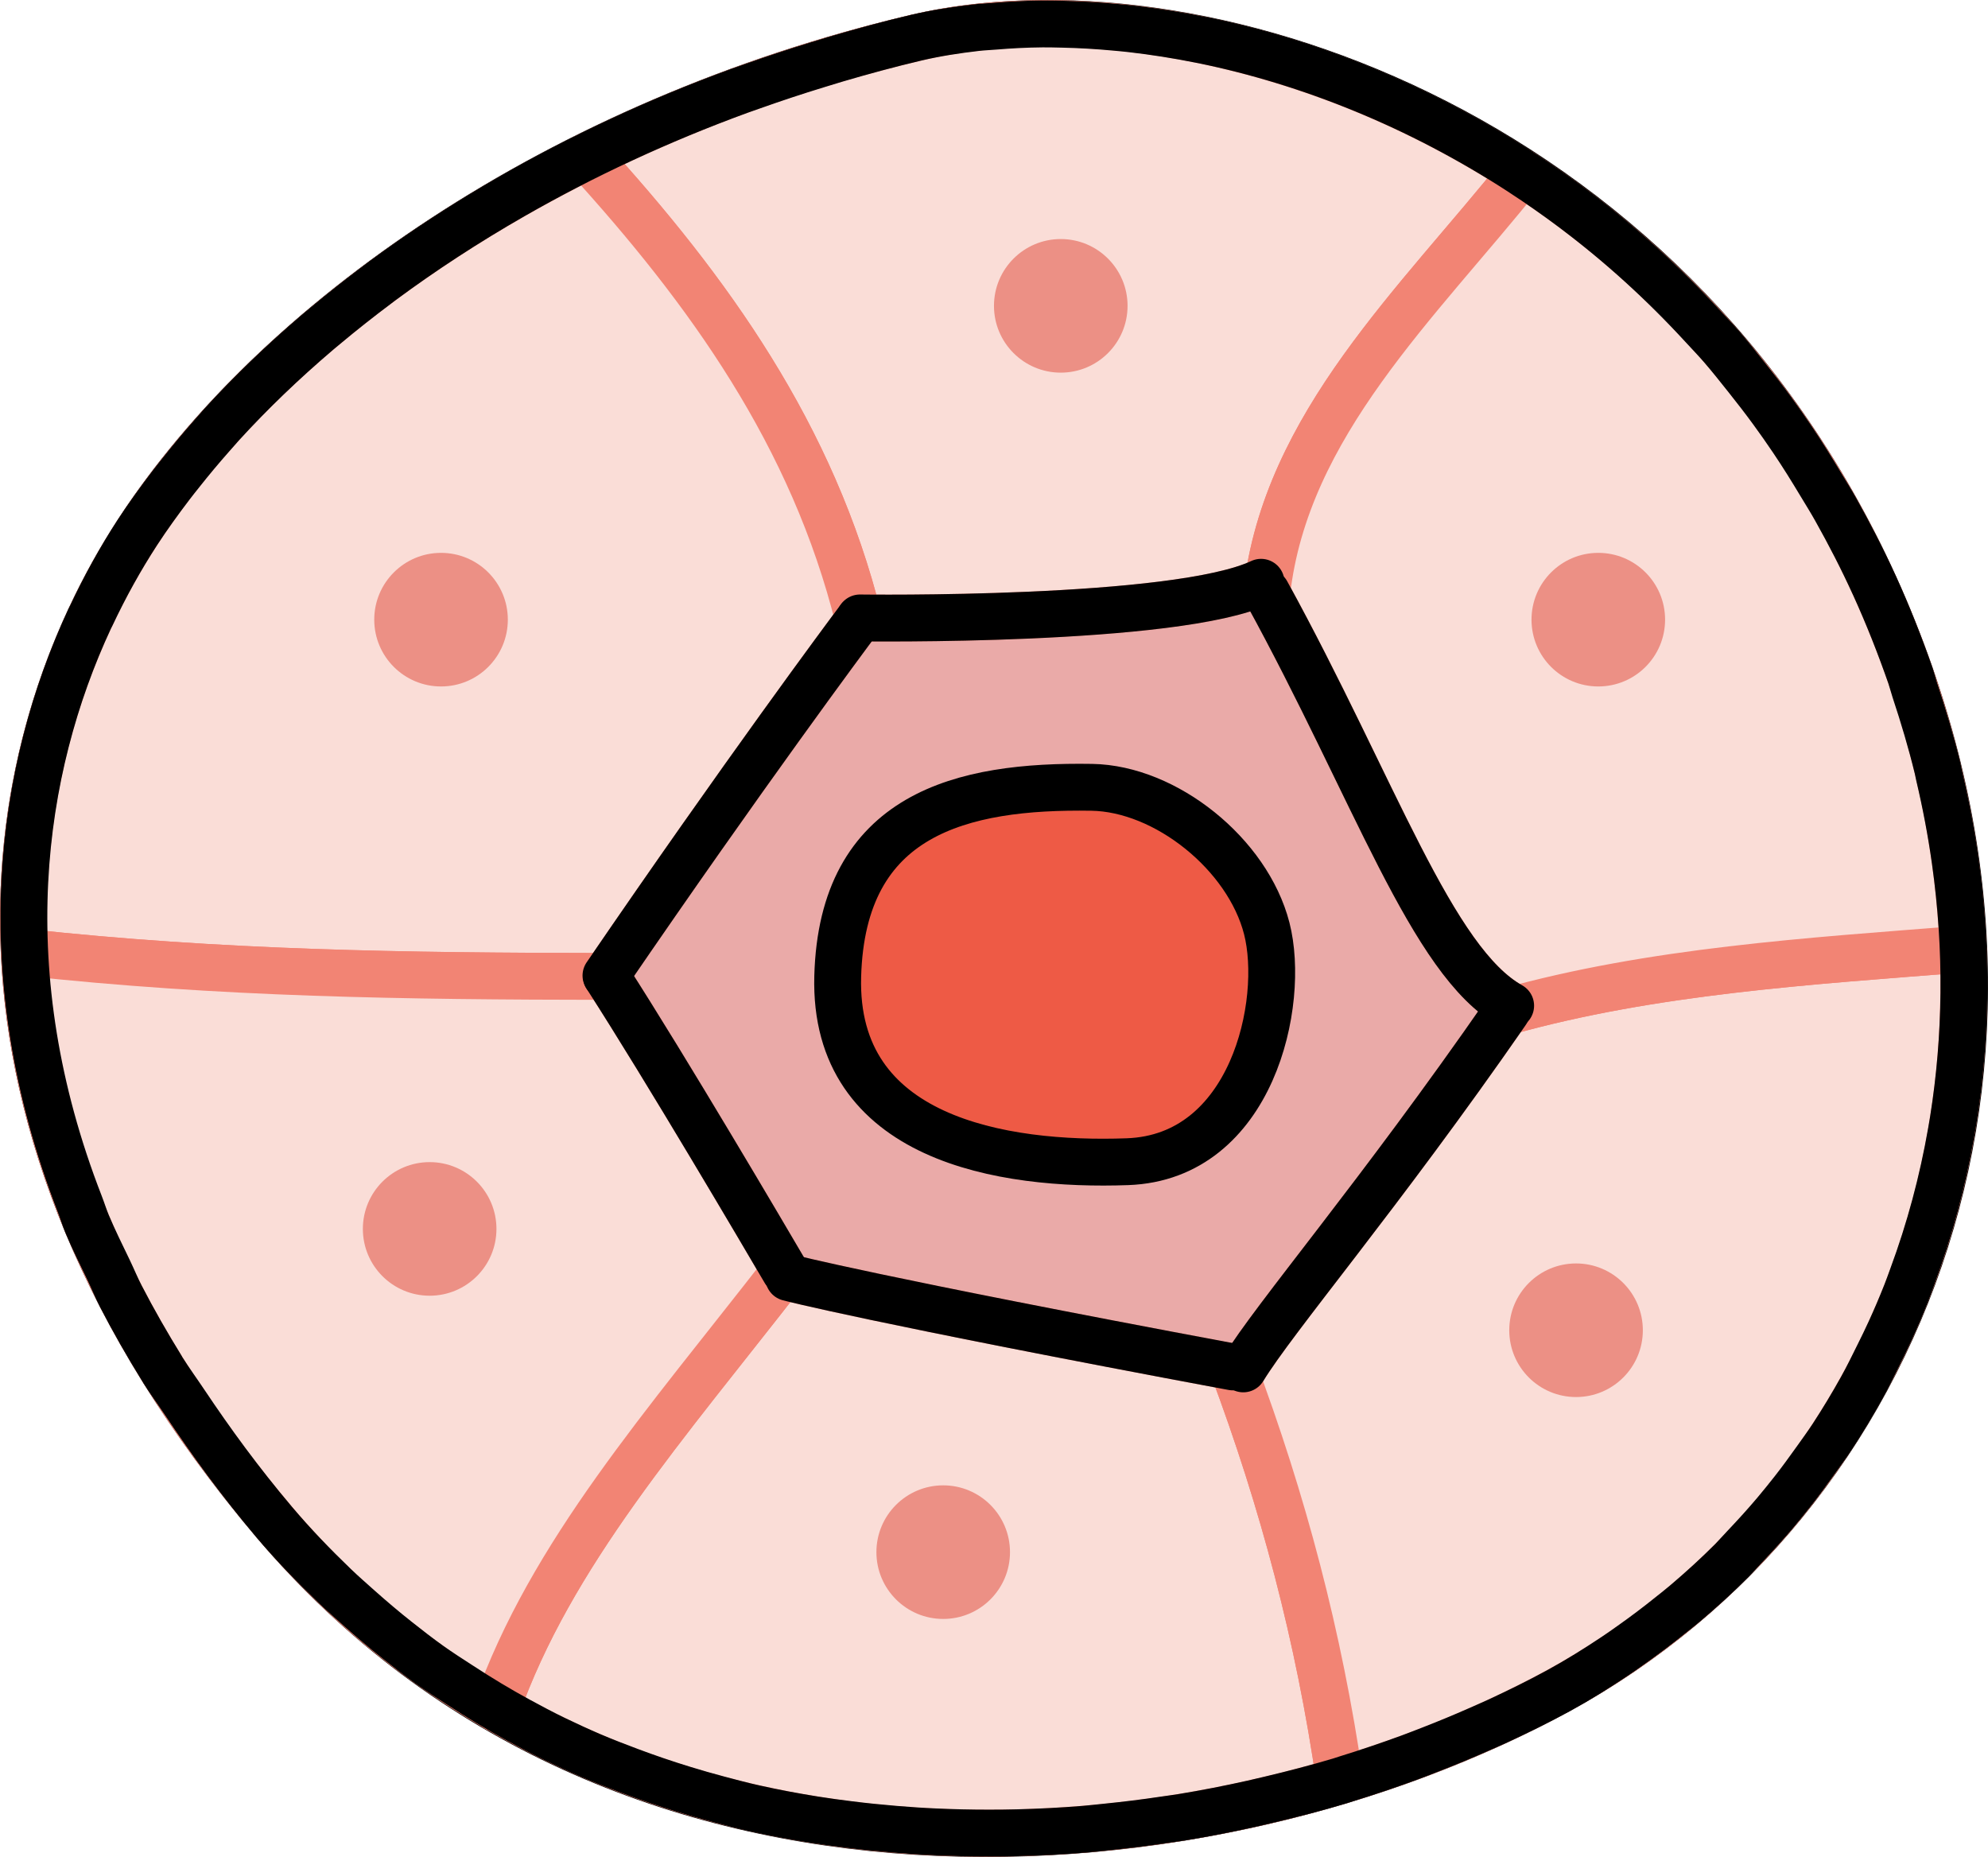
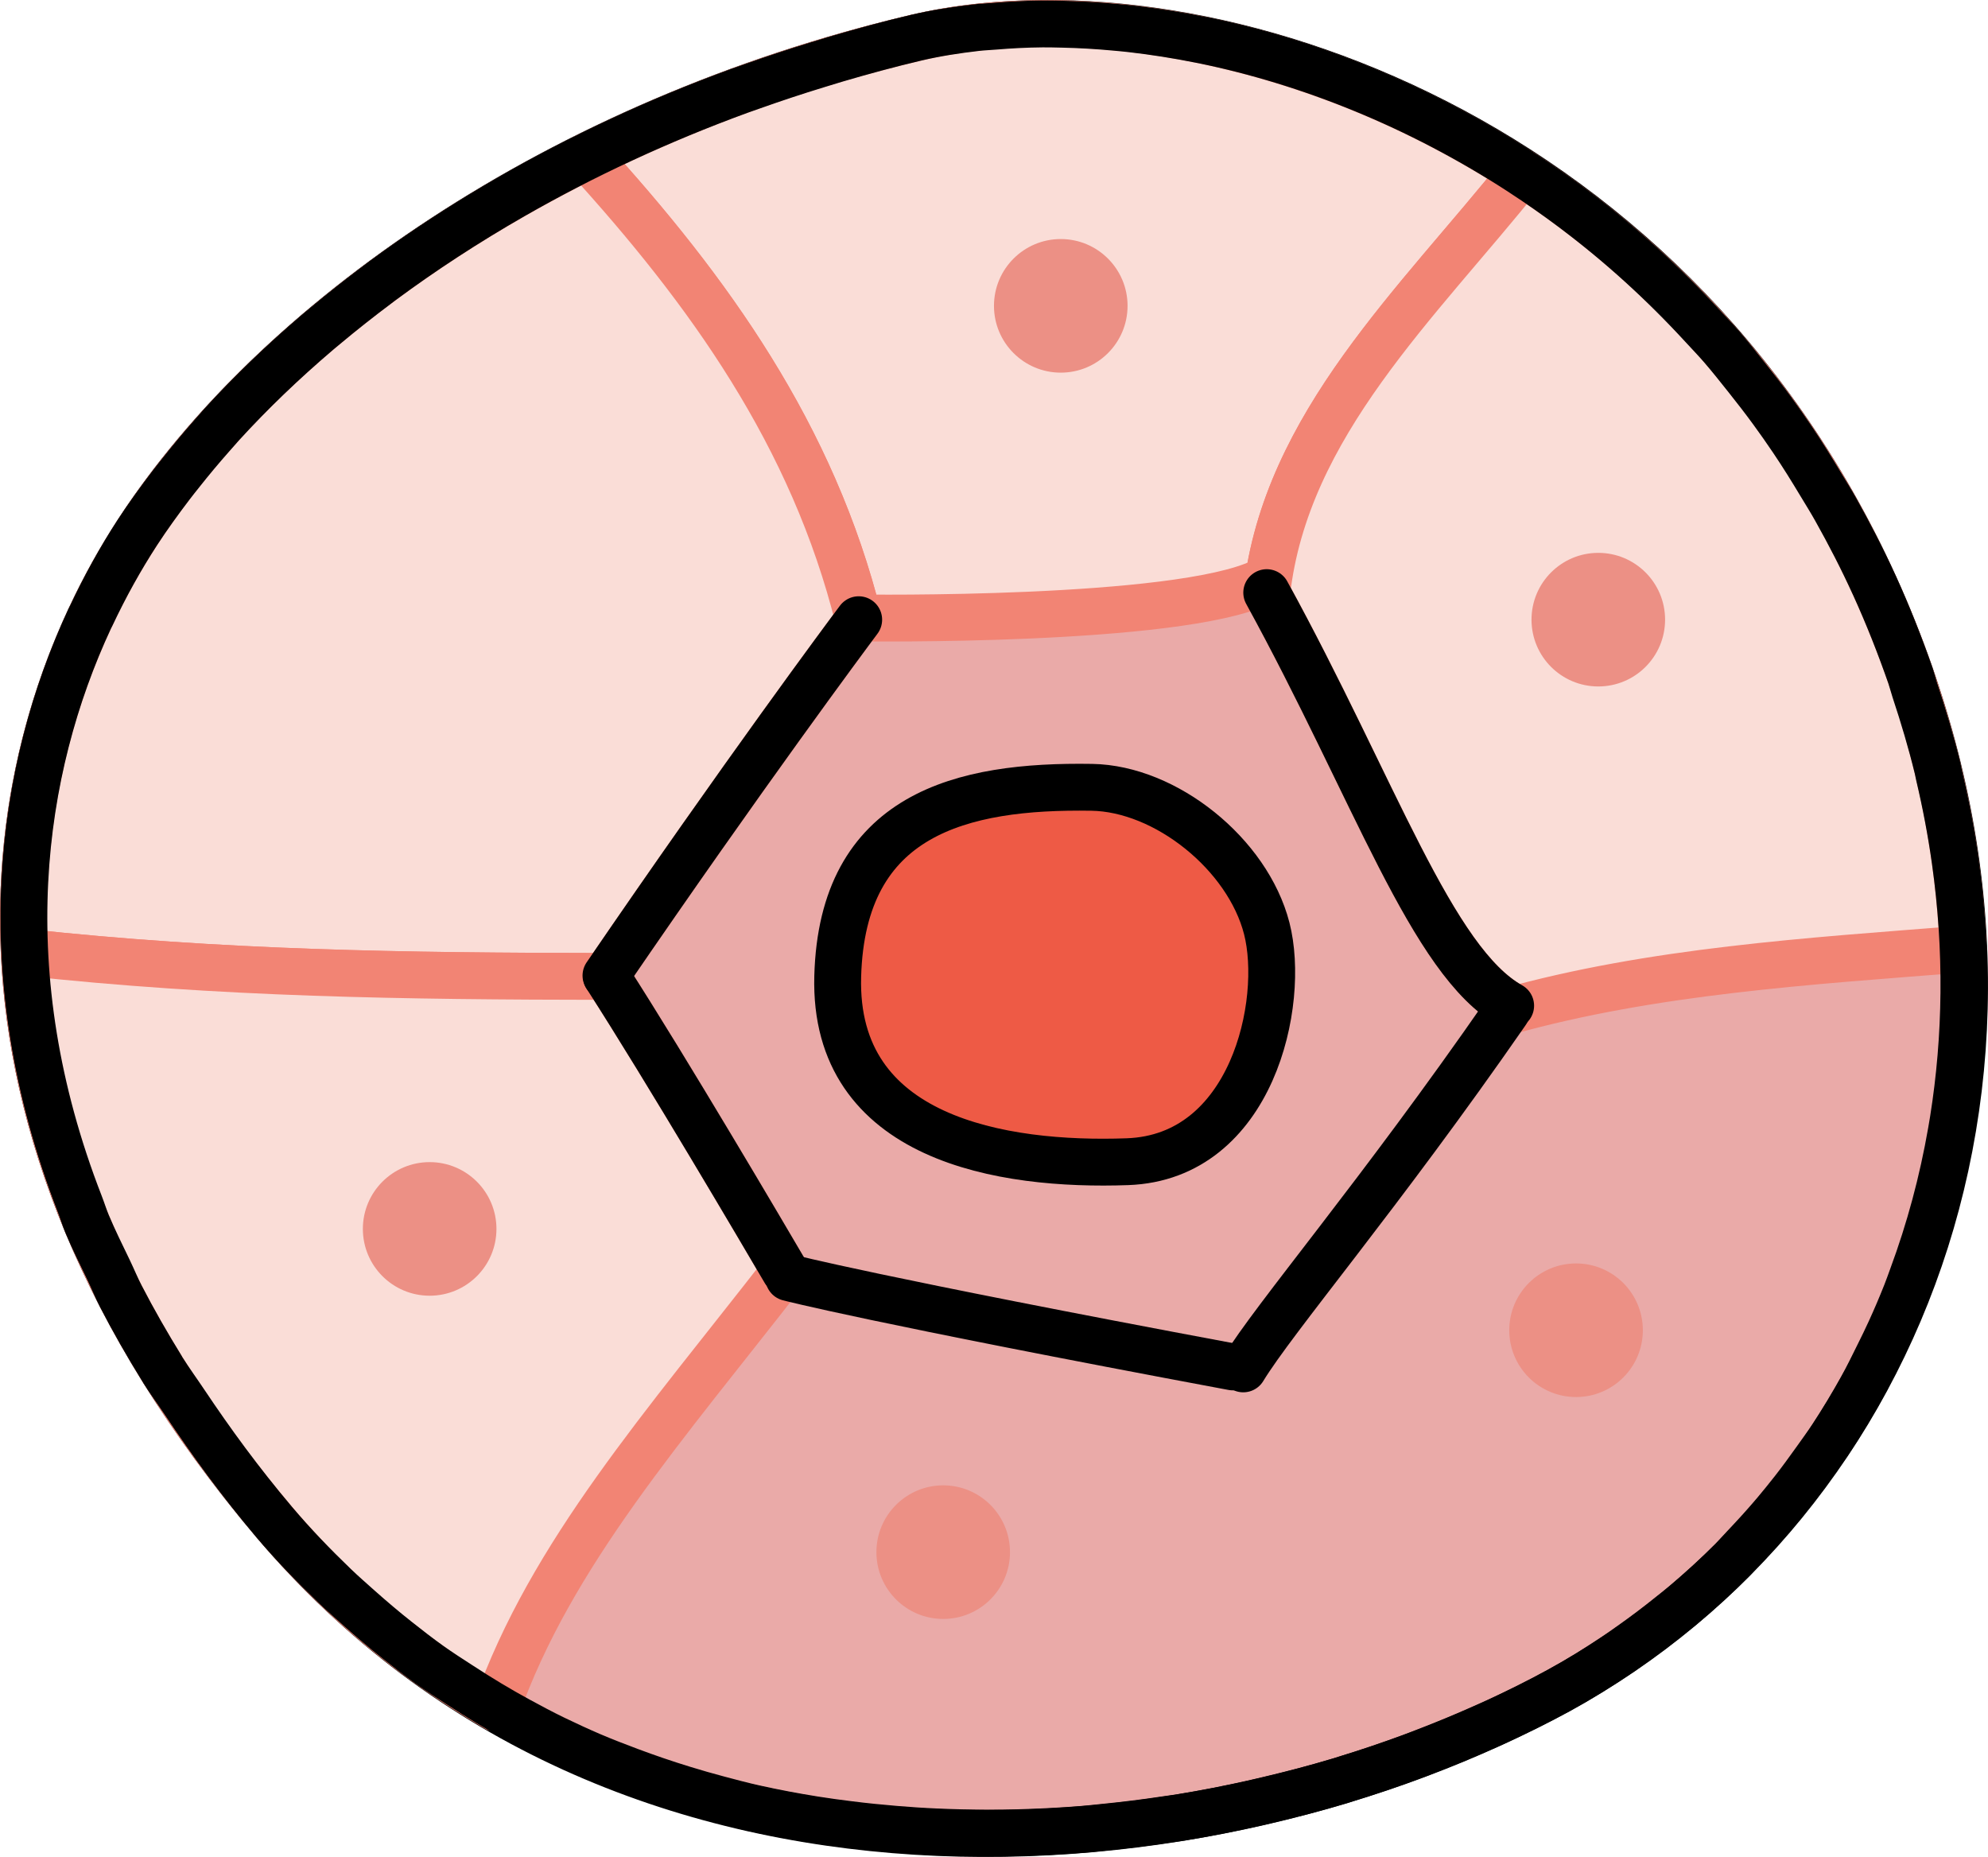
<svg xmlns="http://www.w3.org/2000/svg" version="1.1" id="Layer_1" x="0px" y="0px" width="42.443px" height="39.64px" viewBox="0 0 42.443 39.64" enable-background="new 0 0 42.443 39.64" xml:space="preserve">
  <g>
    <path fill="#EAAAA8" d="M37.248,33.019c0.225-0.237,0.445-0.479,0.656-0.729c0.129-0.153,0.254-0.309,0.378-0.466   c0.163-0.208,0.319-0.422,0.473-0.638c0.123-0.173,0.249-0.344,0.366-0.522c0.219-0.336,0.427-0.68,0.623-1.033   c0.132-0.236,0.25-0.481,0.371-0.725c0.079-0.16,0.158-0.319,0.232-0.482c0.123-0.268,0.239-0.539,0.348-0.815   c0.047-0.118,0.089-0.239,0.133-0.359c0.366-0.989,0.645-2.021,0.831-3.091c0.015-0.085,0.029-0.169,0.043-0.254   c0.281-1.766,0.309-3.622,0.04-5.535c-0.001-0.004-0.001-0.009-0.002-0.013c-0.084-0.597-0.198-1.198-0.341-1.803   c-0.012-0.052-0.02-0.104-0.033-0.157c-0.135-0.552-0.3-1.108-0.485-1.665c-0.033-0.101-0.057-0.2-0.091-0.301   c-0.225-0.645-0.479-1.292-0.774-1.94c0-0.001-0.001-0.002-0.002-0.003c-0.256-0.563-0.534-1.098-0.825-1.617   c-0.103-0.184-0.212-0.357-0.319-0.535c-0.193-0.322-0.39-0.639-0.596-0.944c-0.141-0.21-0.285-0.414-0.432-0.616   c-0.178-0.244-0.36-0.479-0.545-0.711c-0.176-0.221-0.351-0.443-0.533-0.654c-0.133-0.154-0.272-0.297-0.408-0.445   c-0.855-0.931-1.766-1.755-2.719-2.474C33.618,4.478,33.6,4.464,33.582,4.45c-0.358-0.268-0.72-0.521-1.087-0.76   c0,0-0.001-0.001-0.001-0.001c0,0-0.001,0-0.001-0.001C30.28,2.247,27.93,1.319,25.689,0.86c-0.02-0.004-0.039-0.007-0.059-0.011   c-0.497-0.1-0.986-0.176-1.468-0.232c-0.116-0.014-0.229-0.023-0.344-0.034c-0.386-0.036-0.765-0.058-1.137-0.066   c-0.142-0.003-0.283-0.007-0.423-0.006c-0.351,0.003-0.691,0.021-1.025,0.049c-0.129,0.011-0.261,0.015-0.388,0.03   c-0.444,0.051-0.876,0.119-1.282,0.214c-0.581,0.137-1.15,0.292-1.712,0.457c-0.139,0.041-0.275,0.084-0.413,0.126   c-0.465,0.142-0.922,0.294-1.373,0.454c-0.091,0.032-0.183,0.063-0.273,0.096c-1.727,0.631-3.342,1.386-4.825,2.234   c-0.005,0.003-0.009,0.005-0.014,0.008C9.958,4.749,9.022,5.36,8.153,6.003C8.122,6.026,8.092,6.049,8.062,6.072   C7.676,6.361,7.304,6.655,6.945,6.955c-0.05,0.042-0.1,0.082-0.149,0.124c-0.752,0.64-1.441,1.302-2.06,1.98   C4.662,9.141,4.592,9.223,4.519,9.305c-0.226,0.256-0.442,0.514-0.647,0.773c-0.074,0.093-0.148,0.185-0.219,0.278   c-0.255,0.335-0.499,0.672-0.72,1.011c-0.352,0.542-0.684,1.136-0.983,1.772c-0.011,0.023-0.023,0.044-0.034,0.067   c-1.498,3.22-2.129,7.574-0.212,12.5c0.055,0.141,0.096,0.279,0.155,0.42c0.137,0.328,0.304,0.662,0.464,0.995   c0.089,0.185,0.161,0.366,0.258,0.552c0.264,0.511,0.559,1.027,0.881,1.548c0.007,0.01,0.011,0.021,0.018,0.031   c0.143,0.229,0.315,0.463,0.469,0.694c0.562,0.84,1.179,1.687,1.906,2.547c0.412,0.487,0.845,0.934,1.288,1.36   c0.172,0.166,0.349,0.319,0.524,0.476c0.266,0.236,0.535,0.465,0.81,0.682c0.232,0.184,0.465,0.365,0.703,0.535   c0.211,0.15,0.427,0.288,0.642,0.427c0.409,0.267,0.823,0.518,1.247,0.748c0.254,0.138,0.508,0.274,0.767,0.399   c0.259,0.125,0.519,0.245,0.782,0.358c0.272,0.116,0.546,0.222,0.822,0.325c0.379,0.142,0.76,0.272,1.145,0.39   c0.247,0.076,0.494,0.147,0.743,0.213c0.261,0.069,0.52,0.139,0.783,0.197c0.423,0.094,0.848,0.174,1.275,0.242   c0.249,0.04,0.498,0.073,0.748,0.104c0.323,0.041,0.646,0.073,0.969,0.1c0.288,0.024,0.575,0.044,0.862,0.056   c0.378,0.017,0.756,0.026,1.133,0.026c0.205,0,0.409-0.001,0.614-0.007c0.482-0.012,0.962-0.036,1.44-0.075   c0.153-0.013,0.304-0.031,0.456-0.046c0.418-0.042,0.833-0.093,1.246-0.155c0.129-0.019,0.258-0.035,0.386-0.056   c0.502-0.082,0.998-0.18,1.488-0.289c0.131-0.029,0.26-0.06,0.39-0.091c0.501-0.119,0.996-0.247,1.48-0.392   c0.052-0.015,0.101-0.034,0.152-0.049c0.455-0.14,0.901-0.291,1.338-0.451c0.155-0.057,0.307-0.117,0.459-0.176   c0.343-0.133,0.678-0.272,1.007-0.417c0.14-0.062,0.28-0.122,0.417-0.185c0.447-0.207,0.884-0.422,1.3-0.649   c0.414-0.226,0.813-0.475,1.204-0.736c0.118-0.078,0.232-0.16,0.347-0.241c0.283-0.2,0.56-0.408,0.829-0.625   c0.11-0.088,0.221-0.174,0.328-0.265c0.344-0.292,0.678-0.595,0.997-0.915C37.071,33.214,37.157,33.114,37.248,33.019z" />
    <path fill="none" stroke="#000000" stroke-linecap="round" stroke-linejoin="round" stroke-miterlimit="10" d="M19.564,0.804   c5.837-1.374,15.957,1.798,20.451,11.687s0.674,19.552-6.742,23.598s-20.002,5.169-27.418-3.596S0.011,15.862,2.933,11.367   S11.922,2.602,19.564,0.804z" />
    <path fill="#FADDD7" stroke="#F28474" stroke-linecap="round" stroke-linejoin="round" stroke-miterlimit="10" d="M18.36,13.191   c0,0,6.755,0.095,8.563-0.761c0.041,0.074,0.08,0.147,0.12,0.221c0.404-3.584,3.238-6.19,5.449-8.962   c-4.432-2.887-9.443-3.705-12.93-2.885c-2.543,0.598-4.906,1.475-7.042,2.538c2.601,2.853,4.834,5.951,5.811,9.886   C18.351,13.204,18.36,13.191,18.36,13.191z" />
-     <path fill="#FADDD7" stroke="#F28474" stroke-linecap="round" stroke-linejoin="round" stroke-miterlimit="10" d="M28.605,38.015   c-0.446-3.079-1.212-5.968-2.285-8.835c-7.7-1.439-9.482-1.907-9.482-1.907s-0.032-0.055-0.081-0.139   c-2.566,3.303-4.995,6.039-6.158,9.333C16.195,39.723,23.019,39.691,28.605,38.015z" />
    <path fill="#FADDD7" stroke="#F28474" stroke-linecap="round" stroke-linejoin="round" stroke-miterlimit="10" d="M12.937,20.826   c2.94-4.298,5.129-7.24,5.396-7.597c-0.977-3.935-3.21-7.034-5.811-9.886c-4.284,2.131-7.639,5.026-9.589,8.025   c-1.461,2.247-2.584,5.337-2.416,8.96c4.192,0.458,8.1,0.512,12.432,0.517C12.945,20.838,12.941,20.831,12.937,20.826z" />
    <path fill="#FADDD7" stroke="#F28474" stroke-linecap="round" stroke-linejoin="round" stroke-miterlimit="10" d="M0.517,20.327   c0.168,3.624,1.629,7.783,5.338,12.166c1.416,1.673,3.024,2.973,4.744,3.974c1.163-3.294,3.592-6.03,6.158-9.333   c-0.425-0.725-2.528-4.304-3.808-6.29C8.617,20.839,4.709,20.785,0.517,20.327z" />
-     <path fill="#FADDD7" stroke="#F28474" stroke-linecap="round" stroke-linejoin="round" stroke-miterlimit="10" d="M41.911,20.26   c-3.312,0.259-6.64,0.467-9.749,1.337c-2.718,3.922-4.96,6.541-5.619,7.625c-0.078-0.015-0.146-0.027-0.223-0.042   c1.073,2.867,1.839,5.757,2.285,8.835c1.693-0.508,3.272-1.165,4.668-1.926C38.708,33.124,42.196,27.137,41.911,20.26z" />
    <path fill="#FADDD7" stroke="#F28474" stroke-linecap="round" stroke-linejoin="round" stroke-miterlimit="10" d="M40.015,12.491   c-1.81-3.981-4.535-6.856-7.521-8.802c-2.212,2.772-5.046,5.378-5.449,8.962c2.299,4.19,3.525,7.883,5.208,8.818   c-0.031,0.045-0.059,0.084-0.09,0.128c3.108-0.87,6.437-1.077,9.749-1.337C41.807,17.754,41.216,15.132,40.015,12.491z" />
    <path fill="#EE5A45" stroke="#000000" stroke-linecap="round" stroke-linejoin="round" stroke-miterlimit="10" d="M23.308,16.807   c-2.774-0.044-5.328,0.558-5.423,4.037s3.52,4.05,6.185,3.955s3.381-3.393,2.975-4.979C26.638,18.234,24.891,16.832,23.308,16.807z   " />
    <circle fill="#EC9085" cx="22.647" cy="6.529" r="1.426" />
    <circle fill="#EC9085" cx="34.123" cy="13.228" r="1.426" />
    <circle fill="#EC9085" cx="33.648" cy="28.397" r="1.426" />
    <circle fill="#EC9085" cx="20.137" cy="33.134" r="1.426" />
    <circle fill="#EC9085" cx="9.173" cy="26.234" r="1.426" />
-     <circle fill="#EC9085" cx="9.416" cy="13.228" r="1.426" />
    <path fill="none" stroke="#000000" stroke-linecap="round" stroke-linejoin="round" stroke-miterlimit="10" d="M37.248,33.019   c0.225-0.237,0.445-0.479,0.656-0.729c0.129-0.153,0.254-0.309,0.378-0.466c0.163-0.208,0.319-0.422,0.473-0.638   c0.123-0.173,0.249-0.344,0.366-0.522c0.219-0.336,0.427-0.68,0.623-1.033c0.132-0.236,0.25-0.481,0.371-0.725   c0.079-0.16,0.158-0.319,0.232-0.482c0.123-0.268,0.239-0.539,0.348-0.815c0.047-0.118,0.089-0.239,0.133-0.359   c0.366-0.989,0.645-2.021,0.831-3.091c0.015-0.085,0.029-0.169,0.043-0.254c0.281-1.766,0.309-3.622,0.04-5.535   c-0.001-0.004-0.001-0.009-0.002-0.013c-0.084-0.597-0.198-1.198-0.341-1.803c-0.012-0.052-0.02-0.104-0.033-0.157   c-0.135-0.552-0.3-1.108-0.485-1.665c-0.033-0.101-0.057-0.2-0.091-0.301c-0.225-0.645-0.479-1.292-0.774-1.94   c0-0.001-0.001-0.002-0.002-0.003c-0.256-0.563-0.534-1.098-0.825-1.617c-0.103-0.184-0.212-0.357-0.319-0.535   c-0.193-0.322-0.39-0.639-0.596-0.944c-0.141-0.21-0.285-0.414-0.432-0.616c-0.178-0.244-0.36-0.479-0.545-0.711   c-0.176-0.221-0.351-0.443-0.533-0.654c-0.133-0.154-0.272-0.297-0.408-0.445c-0.855-0.931-1.766-1.755-2.719-2.474   C33.618,4.478,33.6,4.464,33.582,4.45c-0.358-0.268-0.72-0.521-1.087-0.76c0,0-0.001-0.001-0.001-0.001c0,0-0.001,0-0.001-0.001   C30.28,2.247,27.93,1.319,25.689,0.86c-0.02-0.004-0.039-0.007-0.059-0.011c-0.497-0.1-0.986-0.176-1.468-0.232   c-0.116-0.014-0.229-0.023-0.344-0.034c-0.386-0.036-0.765-0.058-1.137-0.066c-0.142-0.003-0.283-0.007-0.423-0.006   c-0.351,0.003-0.691,0.021-1.025,0.049c-0.129,0.011-0.261,0.015-0.388,0.03c-0.444,0.051-0.876,0.119-1.282,0.214   c-0.581,0.137-1.15,0.292-1.712,0.457c-0.139,0.041-0.275,0.084-0.413,0.126c-0.465,0.142-0.922,0.294-1.373,0.454   c-0.091,0.032-0.183,0.063-0.273,0.096c-1.727,0.631-3.342,1.386-4.825,2.234c-0.005,0.003-0.009,0.005-0.014,0.008   C9.958,4.749,9.022,5.36,8.153,6.003C8.122,6.026,8.092,6.049,8.062,6.072C7.676,6.361,7.304,6.655,6.945,6.955   c-0.05,0.042-0.1,0.082-0.149,0.124c-0.752,0.64-1.441,1.302-2.06,1.98C4.662,9.141,4.592,9.223,4.519,9.305   c-0.226,0.256-0.442,0.514-0.647,0.773c-0.074,0.093-0.148,0.185-0.219,0.278c-0.255,0.335-0.499,0.672-0.72,1.011   c-0.352,0.542-0.684,1.136-0.983,1.772c-0.011,0.023-0.023,0.044-0.034,0.067c-1.498,3.22-2.129,7.574-0.212,12.5   c0.055,0.141,0.096,0.279,0.155,0.42c0.137,0.328,0.304,0.662,0.464,0.995c0.089,0.185,0.161,0.366,0.258,0.552   c0.264,0.511,0.559,1.027,0.881,1.548c0.007,0.01,0.011,0.021,0.018,0.031c0.143,0.229,0.315,0.463,0.469,0.694   c0.562,0.84,1.179,1.687,1.906,2.547c0.412,0.487,0.845,0.934,1.288,1.36c0.172,0.166,0.349,0.319,0.524,0.476   c0.266,0.236,0.535,0.465,0.81,0.682c0.232,0.184,0.465,0.365,0.703,0.535c0.211,0.15,0.427,0.288,0.642,0.427   c0.409,0.267,0.823,0.518,1.247,0.748c0.254,0.138,0.508,0.274,0.767,0.399c0.259,0.125,0.519,0.245,0.782,0.358   c0.272,0.116,0.546,0.222,0.822,0.325c0.379,0.142,0.76,0.272,1.145,0.39c0.247,0.076,0.494,0.147,0.743,0.213   c0.261,0.069,0.52,0.139,0.783,0.197c0.423,0.094,0.848,0.174,1.275,0.242c0.249,0.04,0.498,0.073,0.748,0.104   c0.323,0.041,0.646,0.073,0.969,0.1c0.288,0.024,0.575,0.044,0.862,0.056c0.378,0.017,0.756,0.026,1.133,0.026   c0.205,0,0.409-0.001,0.614-0.007c0.482-0.012,0.962-0.036,1.44-0.075c0.153-0.013,0.304-0.031,0.456-0.046   c0.418-0.042,0.833-0.093,1.246-0.155c0.129-0.019,0.258-0.035,0.386-0.056c0.502-0.082,0.998-0.18,1.488-0.289   c0.131-0.029,0.26-0.06,0.39-0.091c0.501-0.119,0.996-0.247,1.48-0.392c0.052-0.015,0.101-0.034,0.152-0.049   c0.455-0.14,0.901-0.291,1.338-0.451c0.155-0.057,0.307-0.117,0.459-0.176c0.343-0.133,0.678-0.272,1.007-0.417   c0.14-0.062,0.28-0.122,0.417-0.185c0.447-0.207,0.884-0.422,1.3-0.649c0.414-0.226,0.813-0.475,1.204-0.736   c0.118-0.078,0.232-0.16,0.347-0.241c0.283-0.2,0.56-0.408,0.829-0.625c0.11-0.088,0.221-0.174,0.328-0.265   c0.344-0.292,0.678-0.595,0.997-0.915C37.071,33.214,37.157,33.114,37.248,33.019z" />
    <g>
-       <path fill="#FADDD7" stroke="#000000" stroke-linecap="round" stroke-linejoin="round" stroke-miterlimit="10" d="M18.36,13.191    c0,0,6.755,0.095,8.563-0.761" />
      <path fill="#FADDD7" stroke="#000000" stroke-linecap="round" stroke-linejoin="round" stroke-miterlimit="10" d="M26.32,29.18    c-7.7-1.439-9.482-1.907-9.482-1.907" />
      <path fill="#FADDD7" stroke="#000000" stroke-linecap="round" stroke-linejoin="round" stroke-miterlimit="10" d="M12.937,20.826    c2.94-4.298,5.129-7.24,5.396-7.597" />
      <path fill="#FADDD7" stroke="#000000" stroke-linecap="round" stroke-linejoin="round" stroke-miterlimit="10" d="M16.757,27.134    c-0.425-0.725-2.528-4.304-3.808-6.29" />
      <path fill="#FADDD7" stroke="#000000" stroke-linecap="round" stroke-linejoin="round" stroke-miterlimit="10" d="M32.162,21.597    c-2.718,3.922-4.96,6.541-5.619,7.625" />
      <path fill="#FADDD7" stroke="#000000" stroke-linecap="round" stroke-linejoin="round" stroke-miterlimit="10" d="M27.044,12.651    c2.299,4.19,3.525,7.883,5.208,8.818" />
    </g>
  </g>
</svg>